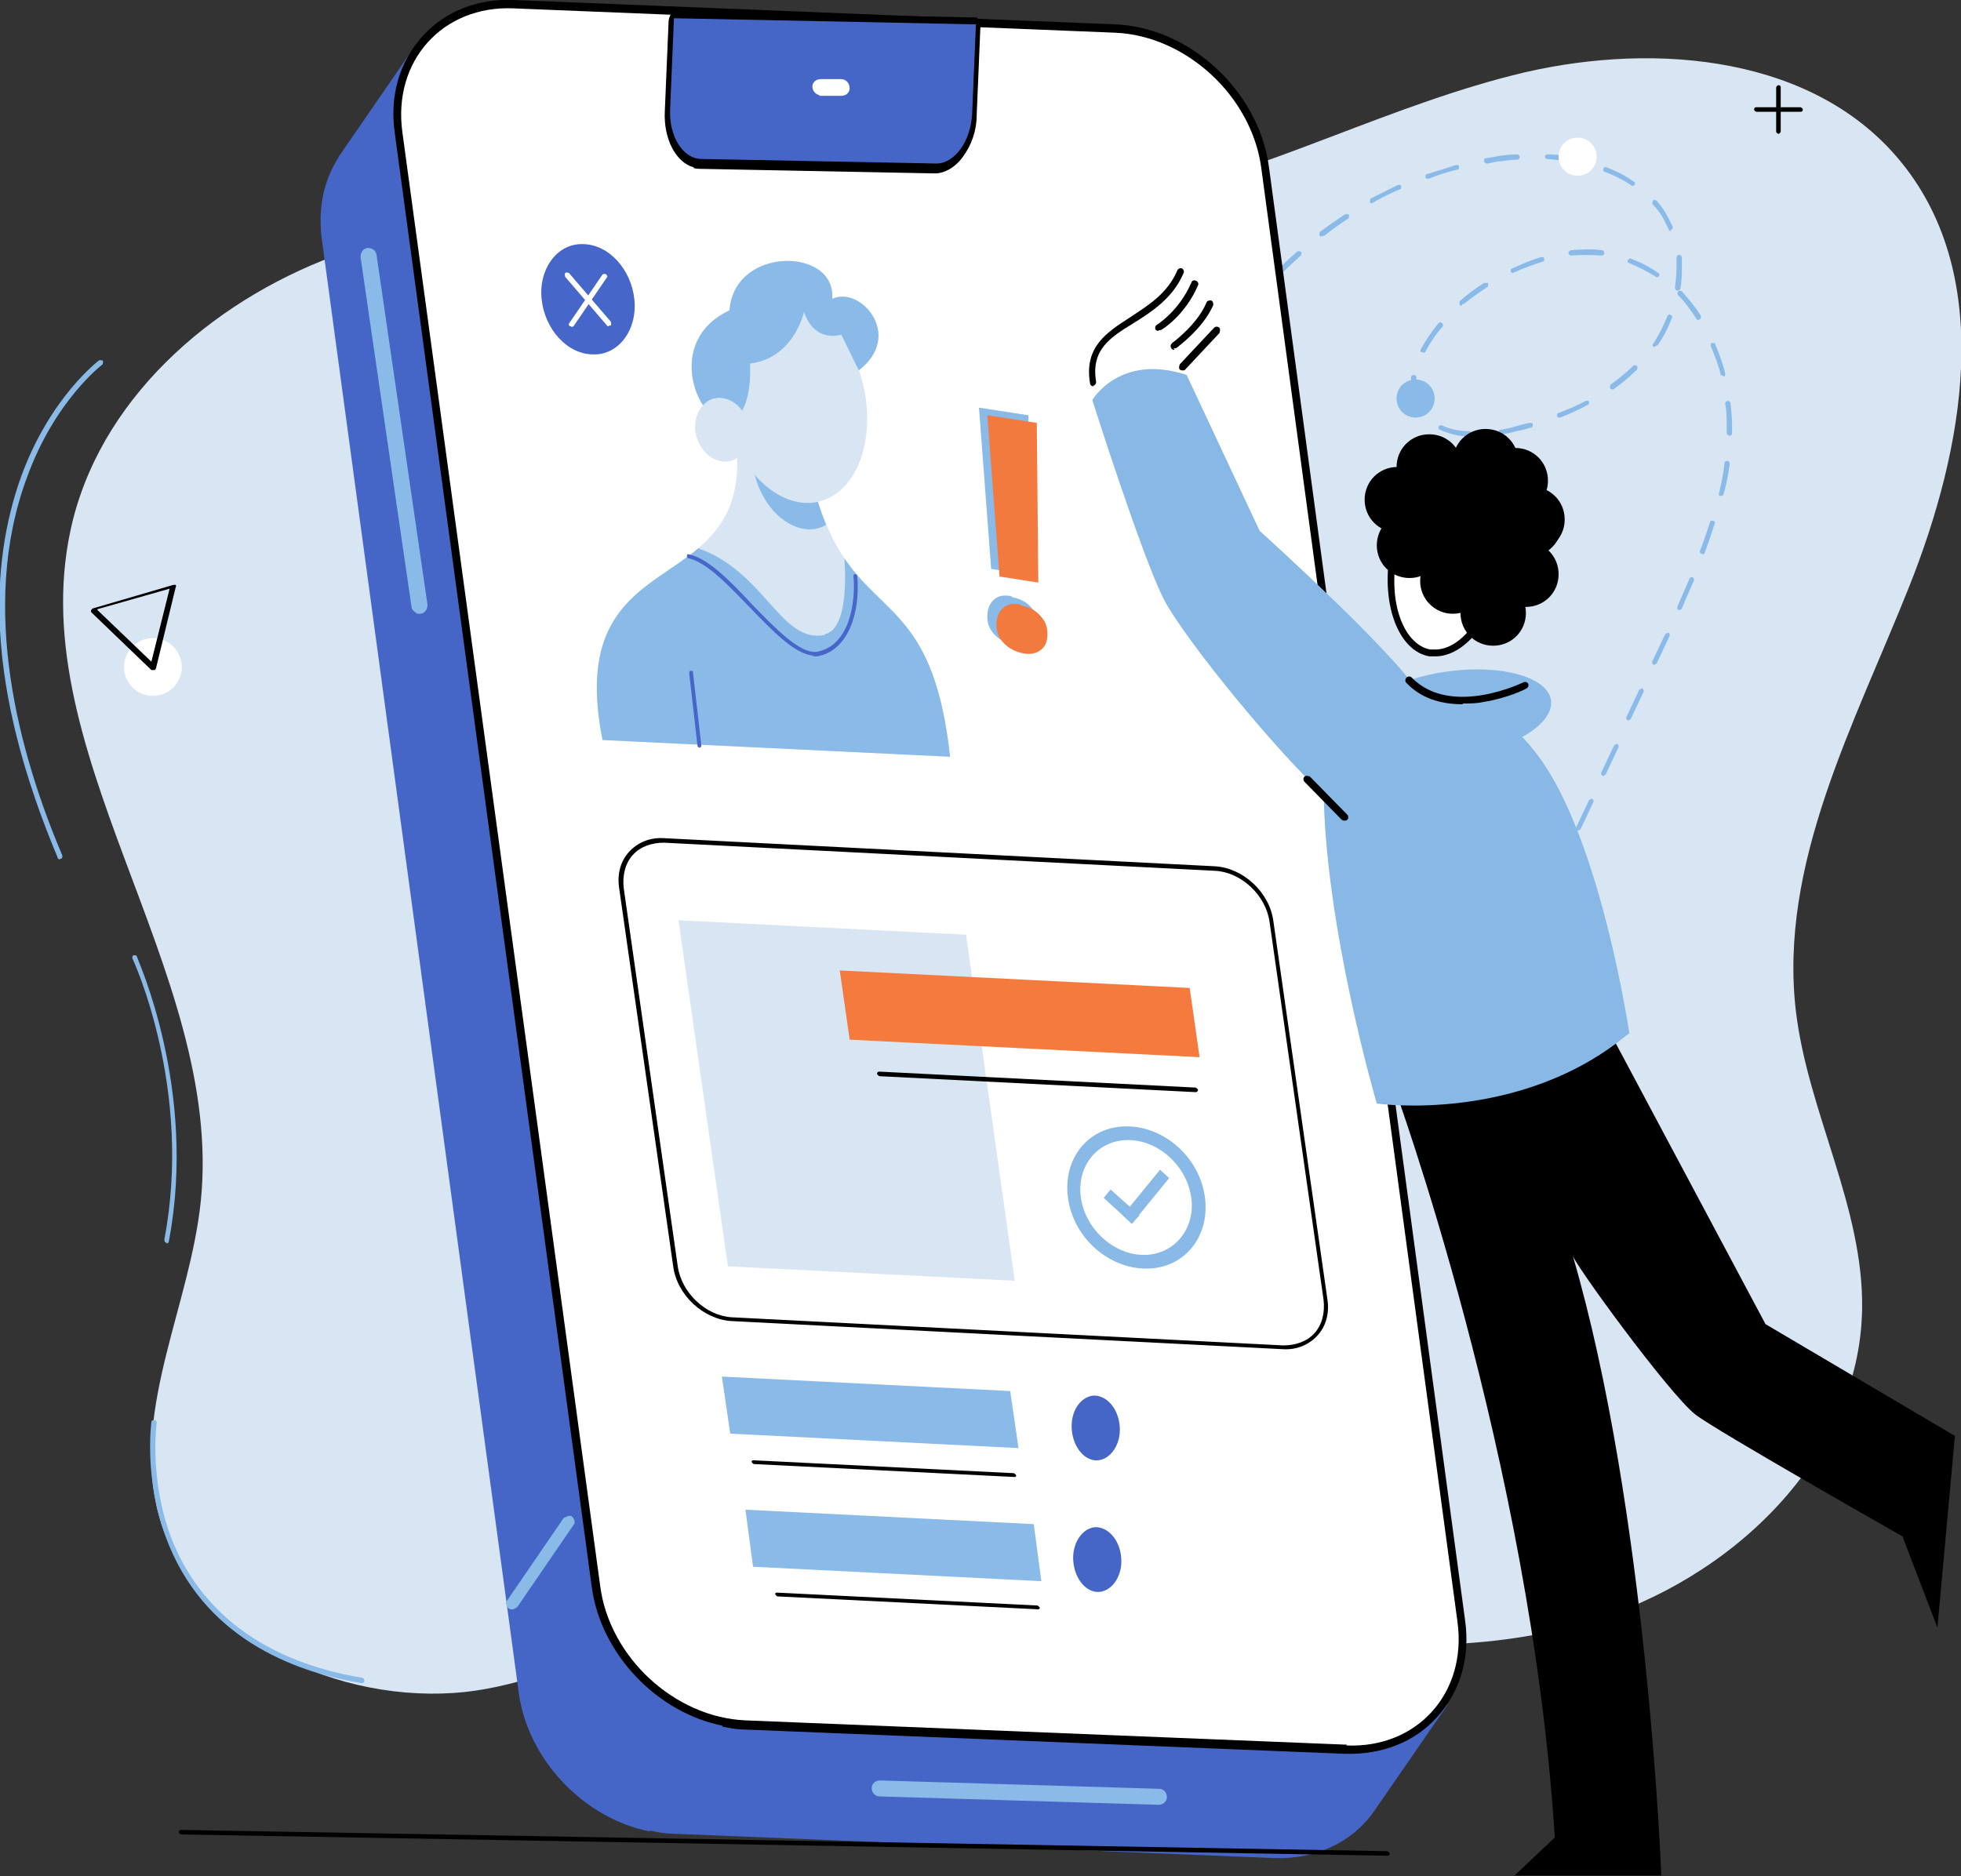
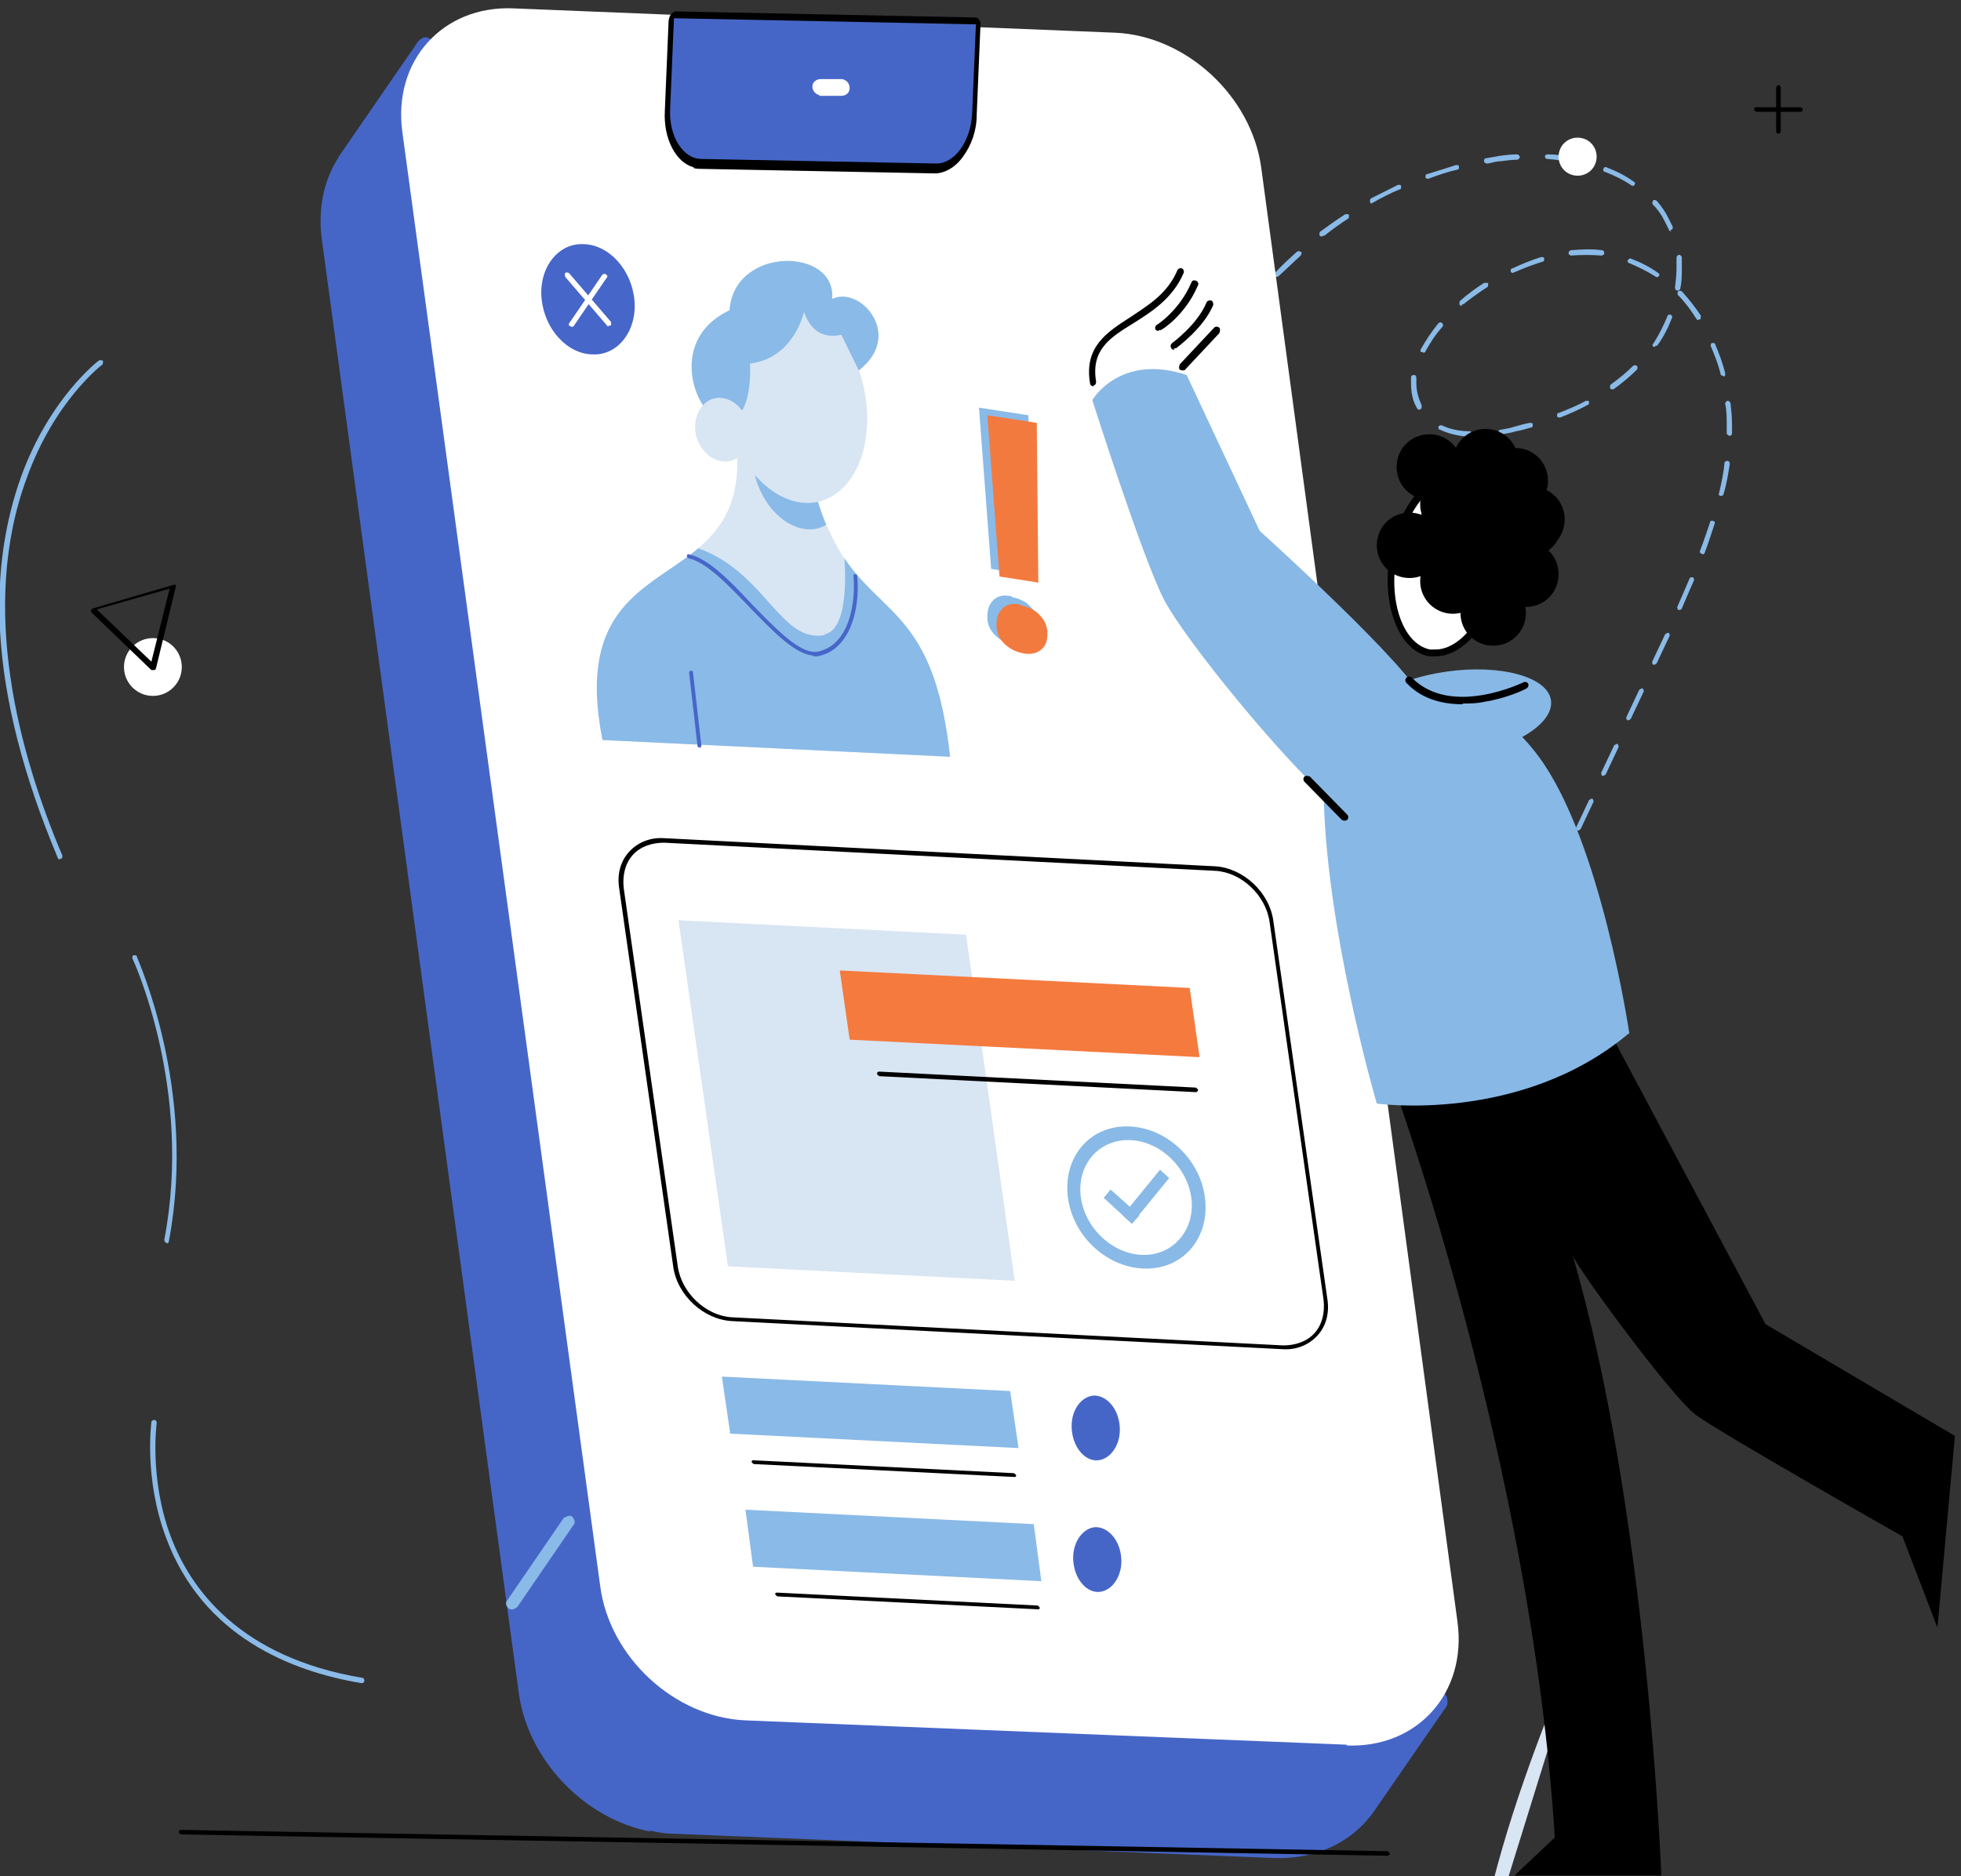
<svg xmlns="http://www.w3.org/2000/svg" id="Layer_2" viewBox="0 0 25.78 24.67">
  <rect x="0" y="0" width="25.78" height="24.67" fill="#333333" stroke="none" />
  <defs>
    <style>
      .cls-1 {
        fill: #4666c9;
      }

      .cls-2 {
        fill: #88b8e5;
      }

      .cls-3 {
        fill: #f57a3e;
      }

      .cls-4 {
        fill: #fff;
      }

      .cls-5 {
        fill: #f37a3e;
      }

      .cls-6 {
        fill: #89b9e6;
      }

      .cls-7 {
        fill: #4666c7;
      }

      .cls-8 {
        fill: #d8e5f3;
      }

      .cls-9 {
        fill: #8abae7;
      }
    </style>
  </defs>
  <g id="_x31_">
    <g id="_x38_">
      <g>
        <g>
-           <path class="cls-8" d="M20.87,21.33c-1.81.53-3.62.24-5.44-.02-1.74-.25-3.5-.27-5.23.02-.69.12-1.4.24-2.07.4-.74.17-1.39.48-2.17.53-1.67.11-3.53-.82-3.9-2.45-.3-1.33.44-2.66.58-4.02.31-3.06-2.43-5.97-1.68-8.96.43-1.69,1.94-2.95,3.59-3.52,1.65-.57,3.44-.56,5.18-.5,1.74.07,3.51.18,5.22-.19,1.75-.38,3.36-1.26,5.1-1.67,1.74-.4,3.82-.21,4.95,1.19,1.23,1.52.82,3.76.1,5.57s-1.72,3.65-1.49,5.59c.16,1.33.89,2.57.87,3.91-.03,1.96-1.73,3.57-3.61,4.12Z" />
+           <path class="cls-8" d="M20.87,21.33s-1.72,3.65-1.49,5.59c.16,1.33.89,2.57.87,3.91-.03,1.96-1.73,3.57-3.61,4.12Z" />
          <path class="cls-9" d="M4.75,22.13s0,0,0,0c-.91-.15-2.09-.61-2.57-1.92-.29-.78-.19-1.5-.19-1.51,0-.02.02-.03.04-.03.02,0,.03.02.03.04,0,0-.1.72.18,1.48.26.7.91,1.6,2.52,1.87.02,0,.03.02.03.04,0,.02-.02.03-.03.03Z" />
          <path class="cls-9" d="M19.75,12.04c0-.89-.72-1.61-1.61-1.61s-1.61.72-1.61,1.61.72,1.61,1.61,1.61,1.61-.72,1.61-1.61Z" />
          <circle class="cls-4" cx="2.01" cy="8.77" r=".38" />
          <path class="cls-9" d="M19.88,12.84s0,0-.01,0c-.02,0-.02-.03-.02-.04l.05-.1s.03-.02.04-.02c.02,0,.02.03.02.04l-.05.1s-.02.02-.03.02ZM20.09,12.38s0,0-.01,0c-.02,0-.02-.03-.02-.04l.17-.36s.03-.02.04-.02.02.03.02.04l-.17.36s-.02.02-.03.02ZM20.42,11.65s0,0-.01,0c-.02,0-.02-.03-.02-.04l.17-.36s.03-.02.04-.02c.02,0,.02.03.02.04l-.17.36s-.02.02-.03.02ZM20.75,10.92s0,0-.01,0c-.02,0-.02-.03-.02-.04l.17-.36s.03-.02.04-.02.02.03.02.04l-.17.36s-.02.02-.03.02ZM21.08,10.2s0,0-.01,0c-.02,0-.02-.03-.02-.04l.17-.36s.03-.02.04-.02.02.03.02.04l-.17.36s-.02.02-.03.02ZM21.41,9.47s0,0-.01,0c-.02,0-.02-.03-.02-.04l.17-.36s.03-.02.04-.02.02.03.02.04l-.17.36s-.02.02-.03.02ZM21.75,8.74s0,0-.01,0c-.02,0-.02-.03-.02-.04l.17-.36s.03-.02.04-.02c.02,0,.02.03.02.04l-.17.36s-.02.02-.03.02ZM22.08,8.02s0,0-.01,0c-.02,0-.02-.03-.02-.04.06-.14.11-.25.16-.37,0-.02.03-.02.04-.02.02,0,.02.03.02.04-.05.11-.1.23-.16.37,0,.01-.02.02-.03.02ZM22.38,7.28s0,0-.01,0c-.02,0-.03-.03-.02-.04.05-.13.09-.25.13-.37,0-.02.02-.03.04-.02.02,0,.03.02.02.04-.04.12-.08.25-.13.38,0,.01-.02.02-.03.02ZM22.62,6.52s0,0,0,0c-.02,0-.03-.02-.02-.04.03-.13.06-.26.07-.39,0-.02.02-.03.04-.03.02,0,.03.02.03.04-.02.13-.04.26-.08.39,0,.02-.02.03-.03.03ZM19.33,5.74h0c-.15,0-.29-.04-.4-.09-.02,0-.02-.03-.02-.04s.03-.02.04-.02c.1.05.23.08.37.08.02,0,.03.02.03.03,0,.02-.02.03-.03.03ZM22.73,5.73h0s-.03-.02-.03-.03c0-.04,0-.07,0-.11h0c0-.1,0-.19-.02-.28,0-.02.01-.03.03-.04.02,0,.03.01.04.03.01.09.02.19.02.28h0s0,.09,0,.12c0,.02-.02.03-.03.03ZM19.73,5.72s-.03-.01-.03-.03c0-.02,0-.04.03-.04.06-.01.12-.02.18-.04.07-.02.14-.04.2-.05.02,0,.04,0,.04.02s0,.04-.02.04c-.07.02-.13.04-.2.05-.06.02-.13.03-.19.04,0,0,0,0,0,0ZM15.58,5.69s0,0,0,0c-.02,0-.03-.02-.02-.04.04-.13.08-.26.13-.38,0-.02.03-.03.04-.02.02,0,.03.03.02.04-.05.12-.09.25-.13.38,0,.01-.02.02-.03.02ZM20.5,5.49s-.03,0-.03-.02c0-.02,0-.04.02-.04.13-.05.25-.1.36-.16.02,0,.04,0,.04.01s0,.04-.01.04c-.11.06-.24.12-.37.17,0,0,0,0-.01,0ZM18.66,5.39s-.02,0-.03-.02c-.06-.1-.08-.21-.08-.33,0-.03,0-.05,0-.08,0-.02.02-.03.04-.03.02,0,.03.02.03.04,0,.02,0,.05,0,.07,0,.11.03.2.07.29,0,.02,0,.04-.01.05,0,0-.01,0-.02,0ZM21.2,5.12s-.02,0-.03-.01c-.01-.01,0-.04,0-.05.11-.08.21-.16.3-.25.01-.01.03-.01.05,0,.01.01.01.03,0,.05-.09.09-.2.18-.31.26,0,0-.01,0-.02,0ZM15.87,4.95s0,0-.01,0c-.02,0-.02-.03-.02-.04.06-.12.12-.24.19-.35,0-.02.03-.02.05-.01.02,0,.02.03.01.05-.07.11-.13.23-.19.35,0,.01-.02.02-.03.02ZM22.65,4.94s-.03,0-.03-.02c-.03-.13-.08-.25-.13-.37,0-.02,0-.04.02-.04.02,0,.04,0,.04.02.05.12.1.25.13.38,0,.02,0,.04-.02.04,0,0,0,0,0,0ZM18.71,4.63s-.01,0-.02,0c-.02,0-.02-.03-.01-.04.06-.11.14-.23.23-.34.01-.01.03-.02.05,0,.01.01.02.03,0,.05-.09.1-.16.21-.22.32,0,.01-.02.02-.03.02ZM21.76,4.56s-.01,0-.02,0c-.02-.01-.02-.03,0-.05.07-.11.13-.23.18-.35,0-.02.03-.03.04-.02.02,0,.03.03.02.04-.05.13-.11.25-.19.36,0,0-.02.01-.03.01ZM16.27,4.26s-.01,0-.02,0c-.02-.01-.02-.03,0-.05.08-.11.16-.22.24-.32.01-.01.03-.02.05,0,.01.01.02.03,0,.05-.08.1-.16.21-.24.32,0,0-.02.01-.03.01ZM22.33,4.21s-.02,0-.03-.02c-.07-.11-.15-.22-.24-.31-.01-.01-.01-.03,0-.05.01-.01.03-.01.05,0,.09.1.17.2.25.32,0,.02,0,.04-.01.05,0,0-.01,0-.02,0ZM19.22,4.02s-.02,0-.03-.01c-.01-.01,0-.04,0-.05.1-.09.21-.17.32-.24.02,0,.04,0,.05,0s0,.04,0,.05c-.11.07-.22.15-.32.23,0,0-.01,0-.02,0ZM22.05,3.82s0,0,0,0c-.02,0-.03-.02-.03-.04.01-.08.02-.17.02-.25,0-.05,0-.09,0-.14,0-.02.01-.03.03-.04.02,0,.03.01.04.03,0,.05,0,.1,0,.15,0,.09,0,.17-.02.26,0,.02-.02.03-.03.03ZM16.78,3.64s-.02,0-.02,0c-.01-.01-.01-.03,0-.05.09-.1.19-.19.29-.28.01-.01.03-.01.05,0s.01.03,0,.05c-.1.09-.19.18-.29.27,0,0-.02.01-.02.01ZM21.79,3.64s-.01,0-.02,0c-.11-.07-.23-.13-.35-.18-.02,0-.03-.03-.02-.04s.03-.03.04-.02c.13.05.25.11.36.19.02.01.02.03,0,.05,0,0-.02.01-.03.01ZM19.89,3.59s-.02,0-.03-.02c0-.02,0-.04.02-.04.13-.06.25-.11.38-.15.02,0,.04,0,.04.02,0,.02,0,.04-.02.04-.12.04-.24.08-.37.14,0,0,0,0-.01,0ZM20.65,3.36s-.03-.01-.03-.03c0-.02.01-.03.03-.04.14-.01.27-.02.41,0,.02,0,.03.02.03.04,0,.02-.02.03-.04.03-.13-.01-.26-.01-.39,0,0,0,0,0,0,0ZM17.38,3.11s-.02,0-.03-.01c-.01-.01,0-.04,0-.05.11-.08.22-.16.33-.23.02-.01.04,0,.05,0s0,.04,0,.05c-.11.07-.22.15-.32.23,0,0-.01,0-.02,0ZM21.97,3.04s-.03,0-.03-.02c-.02-.04-.04-.08-.06-.12-.04-.08-.09-.15-.15-.21-.01-.01-.01-.03,0-.05s.03-.01.05,0c.06.07.11.14.15.22.02.04.04.08.06.12,0,.02,0,.04-.02.04,0,0,0,0-.01,0ZM18.04,2.68s-.02,0-.03-.02c0-.02,0-.04.01-.05.12-.06.24-.12.36-.18.02,0,.04,0,.04.02s0,.04-.02.04c-.12.05-.24.11-.36.18,0,0-.01,0-.02,0ZM21.47,2.44s-.01,0-.02,0c-.1-.07-.22-.13-.35-.18-.02,0-.03-.03-.02-.04,0-.02.03-.03.04-.02.13.05.25.11.36.19.02.01.02.03,0,.05,0,0-.02.01-.03.01ZM18.77,2.35s-.03,0-.03-.02c0-.02,0-.04.02-.04.13-.04.26-.08.38-.12.02,0,.04,0,.04.02,0,.02,0,.04-.02.04-.13.03-.25.07-.38.12,0,0,0,0-.01,0ZM19.54,2.15s-.03-.01-.03-.03c0-.02,0-.04.03-.04.06-.01.12-.02.17-.03.07-.01.15-.02.23-.02.02,0,.03.01.04.03,0,.02-.01.03-.03.04-.07,0-.15.01-.22.02-.06,0-.11.02-.17.03,0,0,0,0,0,0ZM20.73,2.14s0,0,0,0c-.12-.02-.26-.04-.39-.05-.02,0-.03-.02-.03-.03,0-.02.02-.03.03-.03.14,0,.27.02.4.05.02,0,.03.02.03.04,0,.02-.02.03-.03.03Z" />
          <path class="cls-9" d="M.79,11.3s-.03,0-.03-.02C.31,10.21.05,9.21,0,8.29c-.04-.74.06-1.42.28-2.03.38-1.04,1.02-1.52,1.02-1.52.01-.01.04,0,.05,0,.01.01,0,.04,0,.05,0,0-.63.47-1,1.5-.63,1.71-.09,3.64.47,4.96,0,.02,0,.04-.02.04,0,0,0,0-.01,0Z" />
-           <path class="cls-9" d="M18.86,5.24c0-.14-.11-.25-.25-.25s-.25.11-.25.25.11.25.25.25.25-.11.25-.25Z" />
          <path class="cls-4" d="M20.99,2.06c0-.14-.11-.25-.25-.25s-.25.11-.25.25.11.25.25.25.25-.11.25-.25Z" />
          <g>
            <path d="M23.38,1.76s-.03-.01-.03-.03v-.58s.01-.03.03-.03.03.01.03.03v.58s-.01.03-.03.03Z" />
            <path d="M23.67,1.47h-.58s-.03-.01-.03-.03.01-.03.03-.03h.58s.03.01.03.03-.01.03-.03.03Z" />
          </g>
          <path d="M2.01,8.81s-.02,0-.02,0l-.79-.76s-.01-.02,0-.03.01-.02.02-.02l1.06-.31s.02,0,.03,0c0,0,.01.02,0,.03l-.26,1.07s-.01.02-.02.02c0,0,0,0,0,0ZM1.28,8.02l.71.68.24-.96-.95.27Z" />
          <path class="cls-9" d="M2.19,16.34s0,0,0,0c-.02,0-.03-.02-.03-.04.38-1.98-.41-3.68-.42-3.7,0-.02,0-.04.02-.04s.04,0,.04.02c0,.02.8,1.74.42,3.74,0,.02-.02.03-.03.03Z" />
          <path d="M18.14,14.15c-.28,0-.5-.22-.5-.5s.22-.5.5-.5.5.22.5.5-.22.5-.5.5ZM18.14,13.22c-.24,0-.43.19-.43.43s.19.43.43.43.43-.19.43-.43-.19-.43-.43-.43Z" />
          <path d="M18.86,7.5s-.02,0-.02,0l-.39-.39s-.01-.03,0-.05l.39-.39s.03-.01.05,0l.39.39s0,.01,0,.02,0,.02,0,.02l-.39.39s-.01,0-.02,0ZM18.51,7.07l.35.35.35-.35-.35-.35-.35.35Z" />
        </g>
        <g>
          <g>
            <path class="cls-7" d="M17.97,23.77s0,0,0,0l.96-1.39-.98-1.6L15.62,3.58c-.13-.94-.98-1.73-1.91-1.77l-7.55-.3-.56-.92-1.04,1.51h0c-.18.28-.26.63-.21,1.02l2.58,19.12c.13.94.98,1.73,1.91,1.77l7.91.32c.52.02.96-.2,1.22-.56h0Z" />
            <path class="cls-7" d="M8.54,24.08c-.86-.17-1.6-.94-1.72-1.82L4.23,3.14c-.05-.39.02-.76.22-1.07,0,0,0-.02.01-.02l1.04-1.51s.05-.05.09-.05c.04,0,.07.02.09.05l.53.87,7.5.3c.98.04,1.88.87,2.02,1.86l2.32,17.16.97,1.58s.02.08,0,.12l-.96,1.39h0s0,0,0,0c-.29.41-.77.63-1.31.61l-7.91-.32c-.1,0-.2-.02-.29-.04ZM4.65,2.15s0,.01,0,.02c-.17.27-.24.6-.19.95l2.58,19.12c.12.89.93,1.64,1.81,1.67l7.91.32c.47.02.88-.17,1.12-.52,0,0,0,0,0,0l.92-1.34-.95-1.55s-.01-.03-.01-.04L15.52,3.59c-.12-.89-.93-1.64-1.81-1.67l-7.55-.3s-.07-.02-.09-.05l-.48-.78-.94,1.36Z" />
          </g>
          <g>
-             <path d="M9.5,22.69c-.86-.17-1.6-.94-1.72-1.82L5.19,1.75c-.07-.49.06-.94.37-1.28C5.85.15,6.28-.02,6.75,0l7.91.32c.98.04,1.88.87,2.02,1.86l2.58,19.12c.07.49-.06.94-.37,1.28-.3.33-.72.49-1.2.48l-7.91-.32c-.1,0-.2-.02-.29-.04ZM14.92.56c-.09-.02-.17-.03-.26-.03L6.74.21c-.41-.02-.78.13-1.03.41-.26.28-.37.68-.31,1.1l2.58,19.12c.12.89.93,1.64,1.81,1.67l7.91.32c.41.02.78-.13,1.03-.41.26-.28.37-.68.31-1.1l-2.58-19.12c-.11-.8-.78-1.49-1.55-1.64Z" />
            <path class="cls-4" d="M17.71,22.94l-7.91-.32c-.93-.04-1.79-.83-1.91-1.77L5.29,1.74c-.13-.94.53-1.67,1.46-1.63l7.91.32c.93.04,1.79.83,1.92,1.77l2.58,19.12c.13.94-.53,1.67-1.46,1.63Z" />
          </g>
          <g>
            <path d="M9.12,2.2c-.23-.06-.4-.37-.38-.74l.05-1.19s.01-.06.03-.08c.02-.02.04-.04.06-.04l3.96.08s.06.04.05.09l-.05,1.19c0,.21-.07.4-.18.55-.1.14-.24.22-.37.22l-3.09-.06s-.05,0-.08-.01ZM8.92.35l-.05,1.07c-.01.31.15.57.36.58l3.09.06c.09,0,.19-.05.26-.15.07-.1.12-.23.12-.38l.05-1.11-3.82-.07Z" />
            <path class="cls-7" d="M12.82.32l-3.96-.08-.05,1.19c-.02.36.17.66.41.66l3.09.06c.24,0,.45-.29.47-.65l.05-1.19Z" />
          </g>
          <path class="cls-4" d="M10.77,1.25c-.05-.01-.09-.06-.09-.11,0-.06.05-.1.11-.1h.28c.06.01.1.06.1.12,0,.06-.05.1-.11.1h-.28s-.01-.01-.02-.01Z" />
-           <path class="cls-9" d="M11.55,23.62c-.05-.01-.09-.05-.09-.11,0-.06.05-.1.11-.1l3.67.11c.06,0,.1.05.1.11,0,.06-.05.1-.11.1l-3.67-.11s-.01,0-.02,0Z" />
          <path class="cls-9" d="M6.72,21.16s-.02,0-.03-.01c-.04-.03-.05-.08-.02-.11l.74-1.08s.08-.05.11-.02.05.08.02.11l-.74,1.08s-.05.04-.08.03Z" />
-           <path class="cls-9" d="M5.49,8.07s-.08-.04-.08-.09l-.67-4.6c0-.06.03-.11.09-.12.06,0,.11.03.12.09l.67,4.6c0,.06-.03.11-.09.12-.01,0-.02,0-.04,0Z" />
        </g>
        <g>
          <path class="cls-4" d="M14.37,5.02c-.16-.71.81-.7,1.15-1.46,0,0,.44.24.48.79,0,0-1.4,1.69-1.63.67Z" />
          <path d="M14.37,5.07s0,0,0,0c.03,0,.04-.03.04-.05-.07-.42.18-.58.49-.77.24-.15.52-.33.66-.66.01-.02,0-.05-.02-.06-.02-.01-.05,0-.06.02-.13.31-.38.46-.62.62-.31.2-.61.39-.53.87,0,.02.02.04.05.04Z" />
          <path d="M15.55,4.87s.03,0,.03-.01l.45-.48s.02-.05,0-.07c-.02-.02-.05-.02-.07,0l-.45.48s-.02.05,0,.07c0,0,.02.01.03.01Z" />
          <path d="M15.24,4.34s.02,0,.02,0c.01,0,.32-.19.49-.59.01-.02,0-.05-.03-.06s-.05,0-.06.03c-.16.37-.45.55-.45.55-.02.01-.03.04-.02.06,0,.01.02.02.04.02Z" />
          <path d="M15.43,4.58s.02,0,.03,0c.01-.01.36-.26.49-.57,0-.02,0-.05-.03-.06-.02,0-.05,0-.06.03-.12.29-.45.53-.45.53-.02.02-.03.04-.01.07,0,.01.02.02.04.02Z" />
          <path d="M18.32,14.27s1.81,4.94,2.12,9.89l-.53.5h1.93s-.18-4.8-1.17-8.17c-.04.04,1.28,1.85,1.62,2.11.27.21,2.72,1.6,2.72,1.6l.46,1.2.23-2.52-2.49-1.47-2.09-3.92s-1.4-.2-2.8.77Z" />
          <path class="cls-2" d="M21.41,13.59c-1.42,1.19-3.31.92-3.31.92,0,0-.69-2.34-.7-4.17-.01-1.7,1.85-1.72,2.83-.39.82,1.11,1.19,3.64,1.19,3.64Z" />
          <path class="cls-2" d="M18.72,9.23c.35,1.07-.8,1.67-1.32,1.21-.52-.45-1.8-1.99-2.1-2.56-.29-.57-.94-2.62-.94-2.62,0,0,.36-.62,1.24-.33l.96,2.05s2.02,1.82,2.16,2.25Z" />
          <path class="cls-2" d="M17.81,9.57c.04.31.66.48,1.37.38s1.25-.43,1.21-.74c-.04-.31-.66-.48-1.37-.38-.71.1-1.25.43-1.21.74Z" />
          <g>
            <path class="cls-4" d="M18.32,7.31c-.11.64.1,1.21.48,1.28.38.07.78-.4.89-1.04.11-.64-.1-1.21-.48-1.28-.38-.07-.78.4-.89,1.04Z" />
            <path d="M18.79,8.63c-.4-.07-.63-.67-.52-1.34.06-.32.18-.6.36-.81.18-.21.39-.3.59-.27.4.07.63.67.52,1.34-.11.62-.49,1.08-.87,1.08-.03,0-.05,0-.08,0ZM18.7,6.55c-.16.19-.28.46-.34.76-.11.61.09,1.16.44,1.23.02,0,.04,0,.07,0,.33,0,.67-.43.77-1,.11-.61-.09-1.16-.44-1.23-.02,0-.04,0-.07,0-.15,0-.3.08-.44.24Z" />
          </g>
          <path d="M19.23,9.25c.09,0,.18,0,.27-.02.32-.05.56-.17.57-.18.02-.01.03-.04.02-.06-.01-.02-.04-.03-.06-.02,0,0-.95.47-1.47-.06-.02-.02-.05-.02-.07,0-.02.02-.02.05,0,.07.18.19.43.28.74.28Z" />
          <path d="M17.68,10.79s.02,0,.03-.01c.02-.02.02-.05,0-.07l-.49-.5s-.05-.02-.07,0-.02.05,0,.07l.49.5s.02.01.03.01Z" />
          <path d="M19.71,6.83c0-.24.19-.43.43-.43s.43.19.43.43-.19.43-.43.43-.43-.19-.43-.43Z" />
          <path d="M19.63,7.55c0-.24.19-.43.43-.43s.43.19.43.43-.19.43-.43.43-.43-.19-.43-.43Z" />
          <path d="M19.2,8.06c0-.24.19-.43.43-.43s.43.19.43.43-.19.43-.43.43-.43-.19-.43-.43Z" />
          <circle cx="19.1" cy="7.64" r=".43" />
          <path d="M18.1,7.17c0-.24.19-.43.43-.43s.43.19.43.43-.19.43-.43.43-.43-.19-.43-.43Z" />
-           <path d="M17.94,6.57c0-.24.19-.43.43-.43s.43.19.43.43-.19.43-.43.43-.43-.19-.43-.43Z" />
          <path d="M18.36,6.14c0-.24.19-.43.43-.43s.43.19.43.43-.19.43-.43.43-.43-.19-.43-.43Z" />
          <path d="M19.1,6.07c0-.24.19-.43.43-.43s.43.19.43.43-.19.43-.43.43-.43-.19-.43-.43Z" />
          <path d="M19.49,6.32c0-.24.19-.43.43-.43s.43.19.43.43-.19.43-.43.43-.43-.19-.43-.43Z" />
          <path d="M19.2,7.12c0-.24.19-.43.43-.43s.43.19.43.43-.19.43-.43.43-.43-.19-.43-.43Z" />
          <path d="M18.98,6.74c0-.24.19-.43.43-.43s.43.19.43.43-.19.43-.43.43-.43-.19-.43-.43Z" />
          <path d="M18.67,6.89c0-.24.19-.43.43-.43s.43.19.43.43-.19.43-.43.43-.43-.19-.43-.43Z" />
          <path d="M18.67,6.63c0-.24.19-.43.43-.43s.43.19.43.43-.19.43-.43.43-.43-.19-.43-.43Z" />
          <path d="M19.67,6.89c0-.24.19-.43.43-.43s.43.19.43.43-.19.43-.43.43-.43-.19-.43-.43Z" />
          <path d="M19.2,7.54c0-.24.19-.43.43-.43s.43.19.43.43-.19.43-.43.43-.43-.19-.43-.43Z" />
        </g>
        <g>
          <path class="cls-8" d="M12.49,9.96c-.3-2.75-1.62-1.39-1.97-4.59l-.93-.05c.68,2.8-2.24,1.51-1.66,4.41l4.57.22Z" />
          <path class="cls-9" d="M10.03,6.52c.2.37.57.54.83.38-.14-.34-.26-.79-.33-1.44-.14-.05-.29-.04-.41.04-.26.18-.3.64-.09,1.02Z" />
          <path class="cls-8" d="M11.29,4.86c.25.73.06,1.49-.42,1.7-.48.21-1.06-.22-1.3-.95-.25-.73-.06-1.49.42-1.7s1.06.22,1.3.95Z" />
          <path class="cls-9" d="M9.54,5.53c.37,0,.32-.75.32-.75.58-.07.71-.68.71-.68.14.42.49.3.49.3l.23.47c.6-.46.02-1.12-.35-.94.06-.68-1.29-.7-1.35.15-.87.41-.41,1.47-.05,1.46Z" />
          <path class="cls-8" d="M9.72,6c-.15.13-.38.07-.5-.12-.13-.19-.1-.45.05-.58.15-.13.38-.07.5.12.13.19.1.45-.05.58Z" />
          <path class="cls-9" d="M10.84,8.35c-.58.11-.78-.83-1.66-1.14h0c-.64.54-1.61.74-1.26,2.52l4.57.22c-.2-1.85-.87-1.84-1.39-2.61h0s.09.93-.26,1Z" />
          <path class="cls-1" d="M10.7,8.62c-.24-.01-.53-.31-.84-.63-.28-.29-.57-.6-.81-.65-.01,0-.02-.02-.02-.03,0-.02.02-.03.03-.02.25.05.55.36.83.66.31.32.63.65.85.62.44-.08.51-.68.48-.99,0-.02,0-.03.02-.03.01,0,.03,0,.03.03.04.46-.11.98-.53,1.05-.02,0-.04,0-.06,0Z" />
          <path class="cls-1" d="M9.19,9.83s-.02-.01-.02-.02l-.11-.96s0-.03.02-.03.03,0,.03.02l.11.96s0,.03-.02.03c0,0,0,0,0,0Z" />
        </g>
        <g>
          <path class="cls-9" d="M13.54,7.56l-.51-.08-.16-2.12.65.1.02,2.1ZM13.3,7.85c.1.02.19.06.25.13.07.07.1.15.1.24,0,.09-.02.16-.08.21-.06.05-.14.07-.24.05-.1-.02-.18-.06-.25-.13s-.1-.15-.1-.24c0-.09.02-.16.08-.22s.14-.07.24-.05Z" />
          <path class="cls-5" d="M13.65,7.66l-.51-.08-.16-2.12.65.1.02,2.1ZM13.42,7.96c.1.02.19.06.25.13.07.07.1.15.1.24,0,.09-.02.16-.08.21-.06.05-.14.07-.24.05-.1-.02-.18-.06-.25-.13-.07-.07-.1-.15-.1-.24,0-.09.02-.16.08-.22s.14-.07.24-.05Z" />
        </g>
        <g>
          <polygon class="cls-8" points="13.34 16.84 9.57 16.65 8.92 12.1 12.7 12.29 13.34 16.84" />
          <polygon class="cls-3" points="15.77 13.9 11.17 13.67 11.04 12.76 15.64 12.99 15.77 13.9" />
          <path d="M15.72,14.36l-4.16-.21s-.03-.02-.03-.03c0-.02.01-.03.03-.03l4.16.21s.03.02.03.03-.01.03-.03.03Z" />
          <polygon class="cls-9" points="13.39 19.04 9.6 18.85 9.49 18.1 13.28 18.29 13.39 19.04" />
          <path d="M13.34,19.42l-3.43-.17s-.02-.01-.03-.03c0-.01.01-.02.02-.02l3.43.17s.02.01.03.03c0,.01-.01.02-.02.02Z" />
          <polygon class="cls-9" points="13.69 20.79 9.9 20.6 9.8 19.85 13.59 20.04 13.69 20.79" />
          <path d="M13.65,21.16l-3.43-.17s-.02-.01-.03-.03c0-.01.01-.02.02-.02l3.43.17s.02.01.03.03c0,.01-.01.02-.02.02Z" />
          <path d="M16.87,17.74l-7.25-.37c-.37-.02-.72-.34-.77-.72l-.71-4.97c-.03-.19.02-.36.13-.48.11-.12.27-.19.45-.18l7.25.37c.37.02.72.34.77.72l.71,4.97c.03.19-.02.36-.13.48-.11.12-.27.19-.45.18ZM8.73,11.08c-.16,0-.31.05-.41.16-.1.11-.14.27-.12.44l.71,4.97c.05.35.37.65.71.67l7.25.37c.16,0,.31-.05.41-.16.1-.11.14-.27.12-.44l-.71-4.97c-.05-.35-.37-.65-.71-.67l-7.25-.37Z" />
          <path class="cls-7" d="M14.72,18.75c.02.23-.11.43-.28.45s-.33-.16-.35-.4.11-.43.28-.45c.17-.01.33.16.35.4Z" />
          <path class="cls-7" d="M14.74,20.48c.02.23-.11.43-.28.45s-.33-.16-.35-.4c-.02-.23.11-.43.28-.45.17-.01.33.16.35.4Z" />
        </g>
        <g>
          <path class="cls-6" d="M14.81,14.81c-.5,0-.84.42-.77.94.07.52.53.93,1.03.93s.84-.42.77-.94c-.07-.52-.53-.93-1.03-.93ZM15.04,16.5c-.4,0-.77-.34-.83-.75-.06-.42.22-.76.62-.76.4,0,.77.34.83.75s-.22.76-.62.76Z" />
          <polygon class="cls-6" points="14.98 15.98 14.88 16.09 14.51 15.75 14.6 15.64 14.98 15.98" />
          <polygon class="cls-6" points="14.88 16.09 14.76 15.98 15.25 15.38 15.37 15.49 14.88 16.09" />
        </g>
        <path d="M18.24,24.4l-15.86-.28s-.03-.02-.03-.03c0-.02.02-.03.03-.03l15.86.28s.03.02.03.03c0,.02-.02.03-.03.03Z" />
        <g>
          <path class="cls-1" d="M8.34,3.94c.04.4-.21.73-.54.72-.34,0-.64-.33-.68-.73-.04-.4.21-.73.54-.72.34,0,.64.33.68.73Z" />
          <path class="cls-4" d="M8,4.29s-.02,0-.02-.01l-.55-.64s-.01-.03,0-.05c.01-.01.03-.01.05,0l.55.64s.01.03,0,.05c0,0-.01,0-.02,0Z" />
          <path class="cls-4" d="M7.51,4.29s-.01,0-.02,0c-.01-.01-.02-.03,0-.05l.43-.63s.03-.02.05,0,.02.03,0,.05l-.43.63s-.02.01-.03.01Z" />
        </g>
      </g>
    </g>
  </g>
</svg>